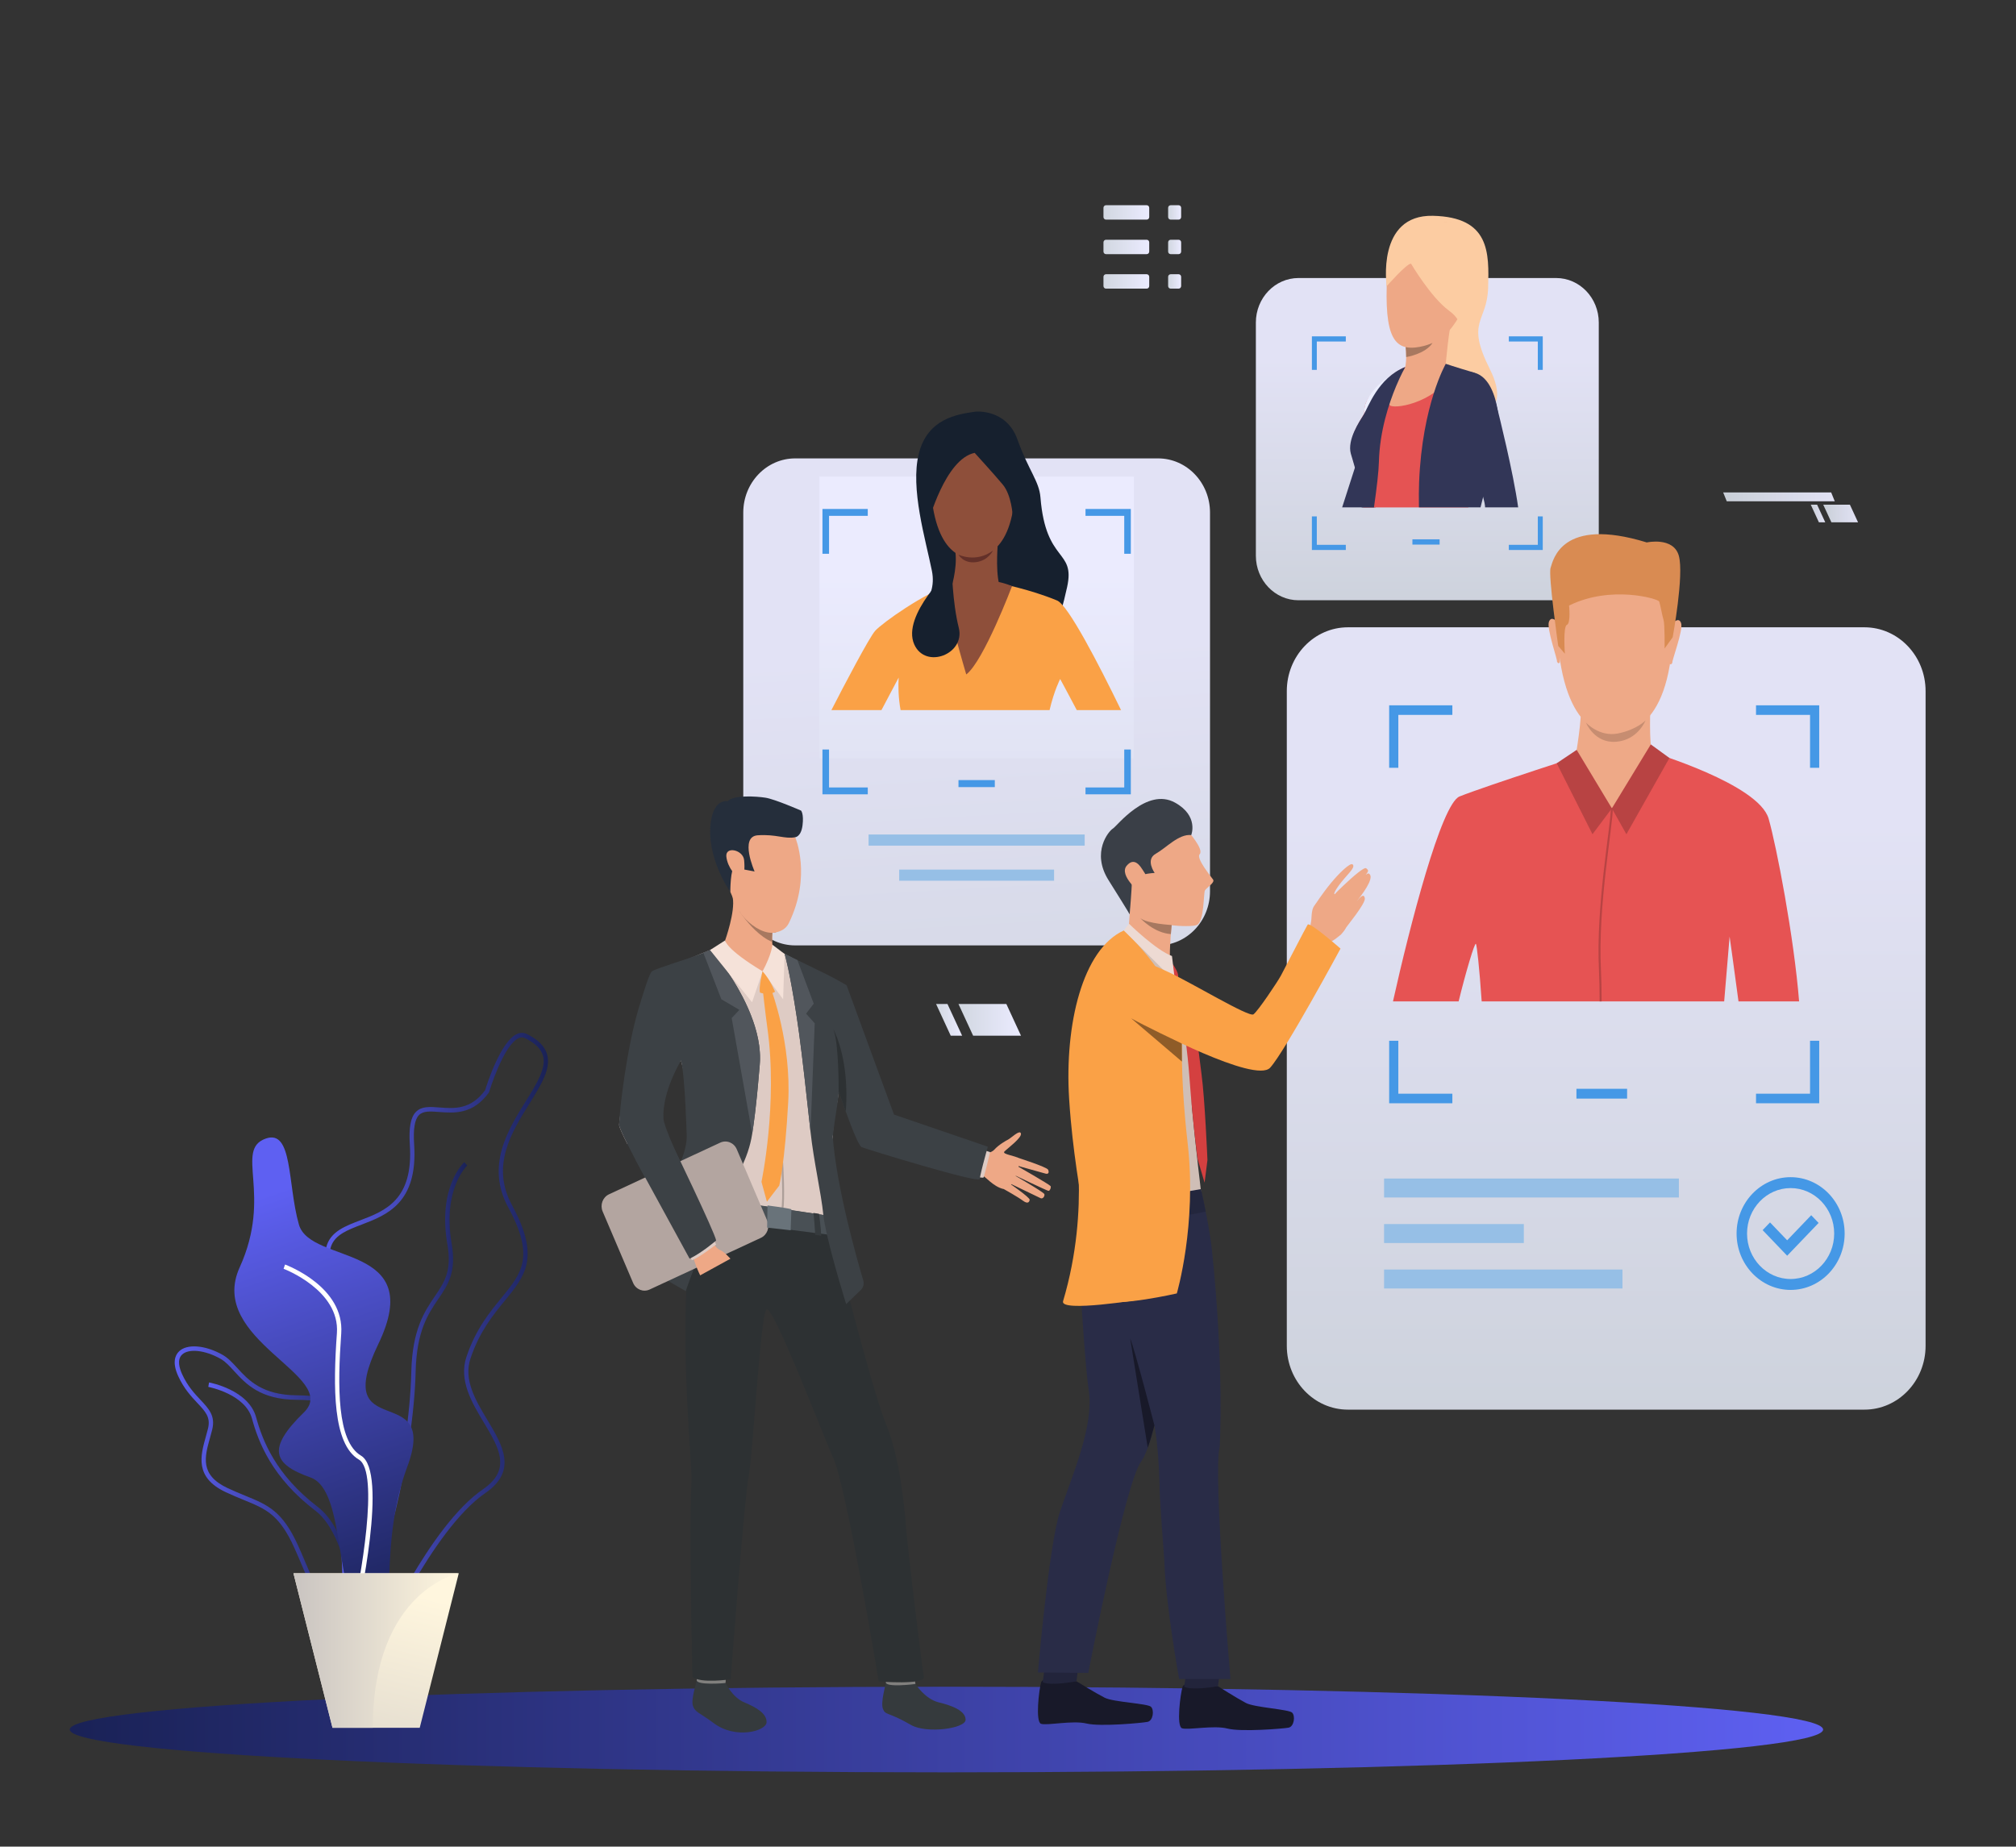
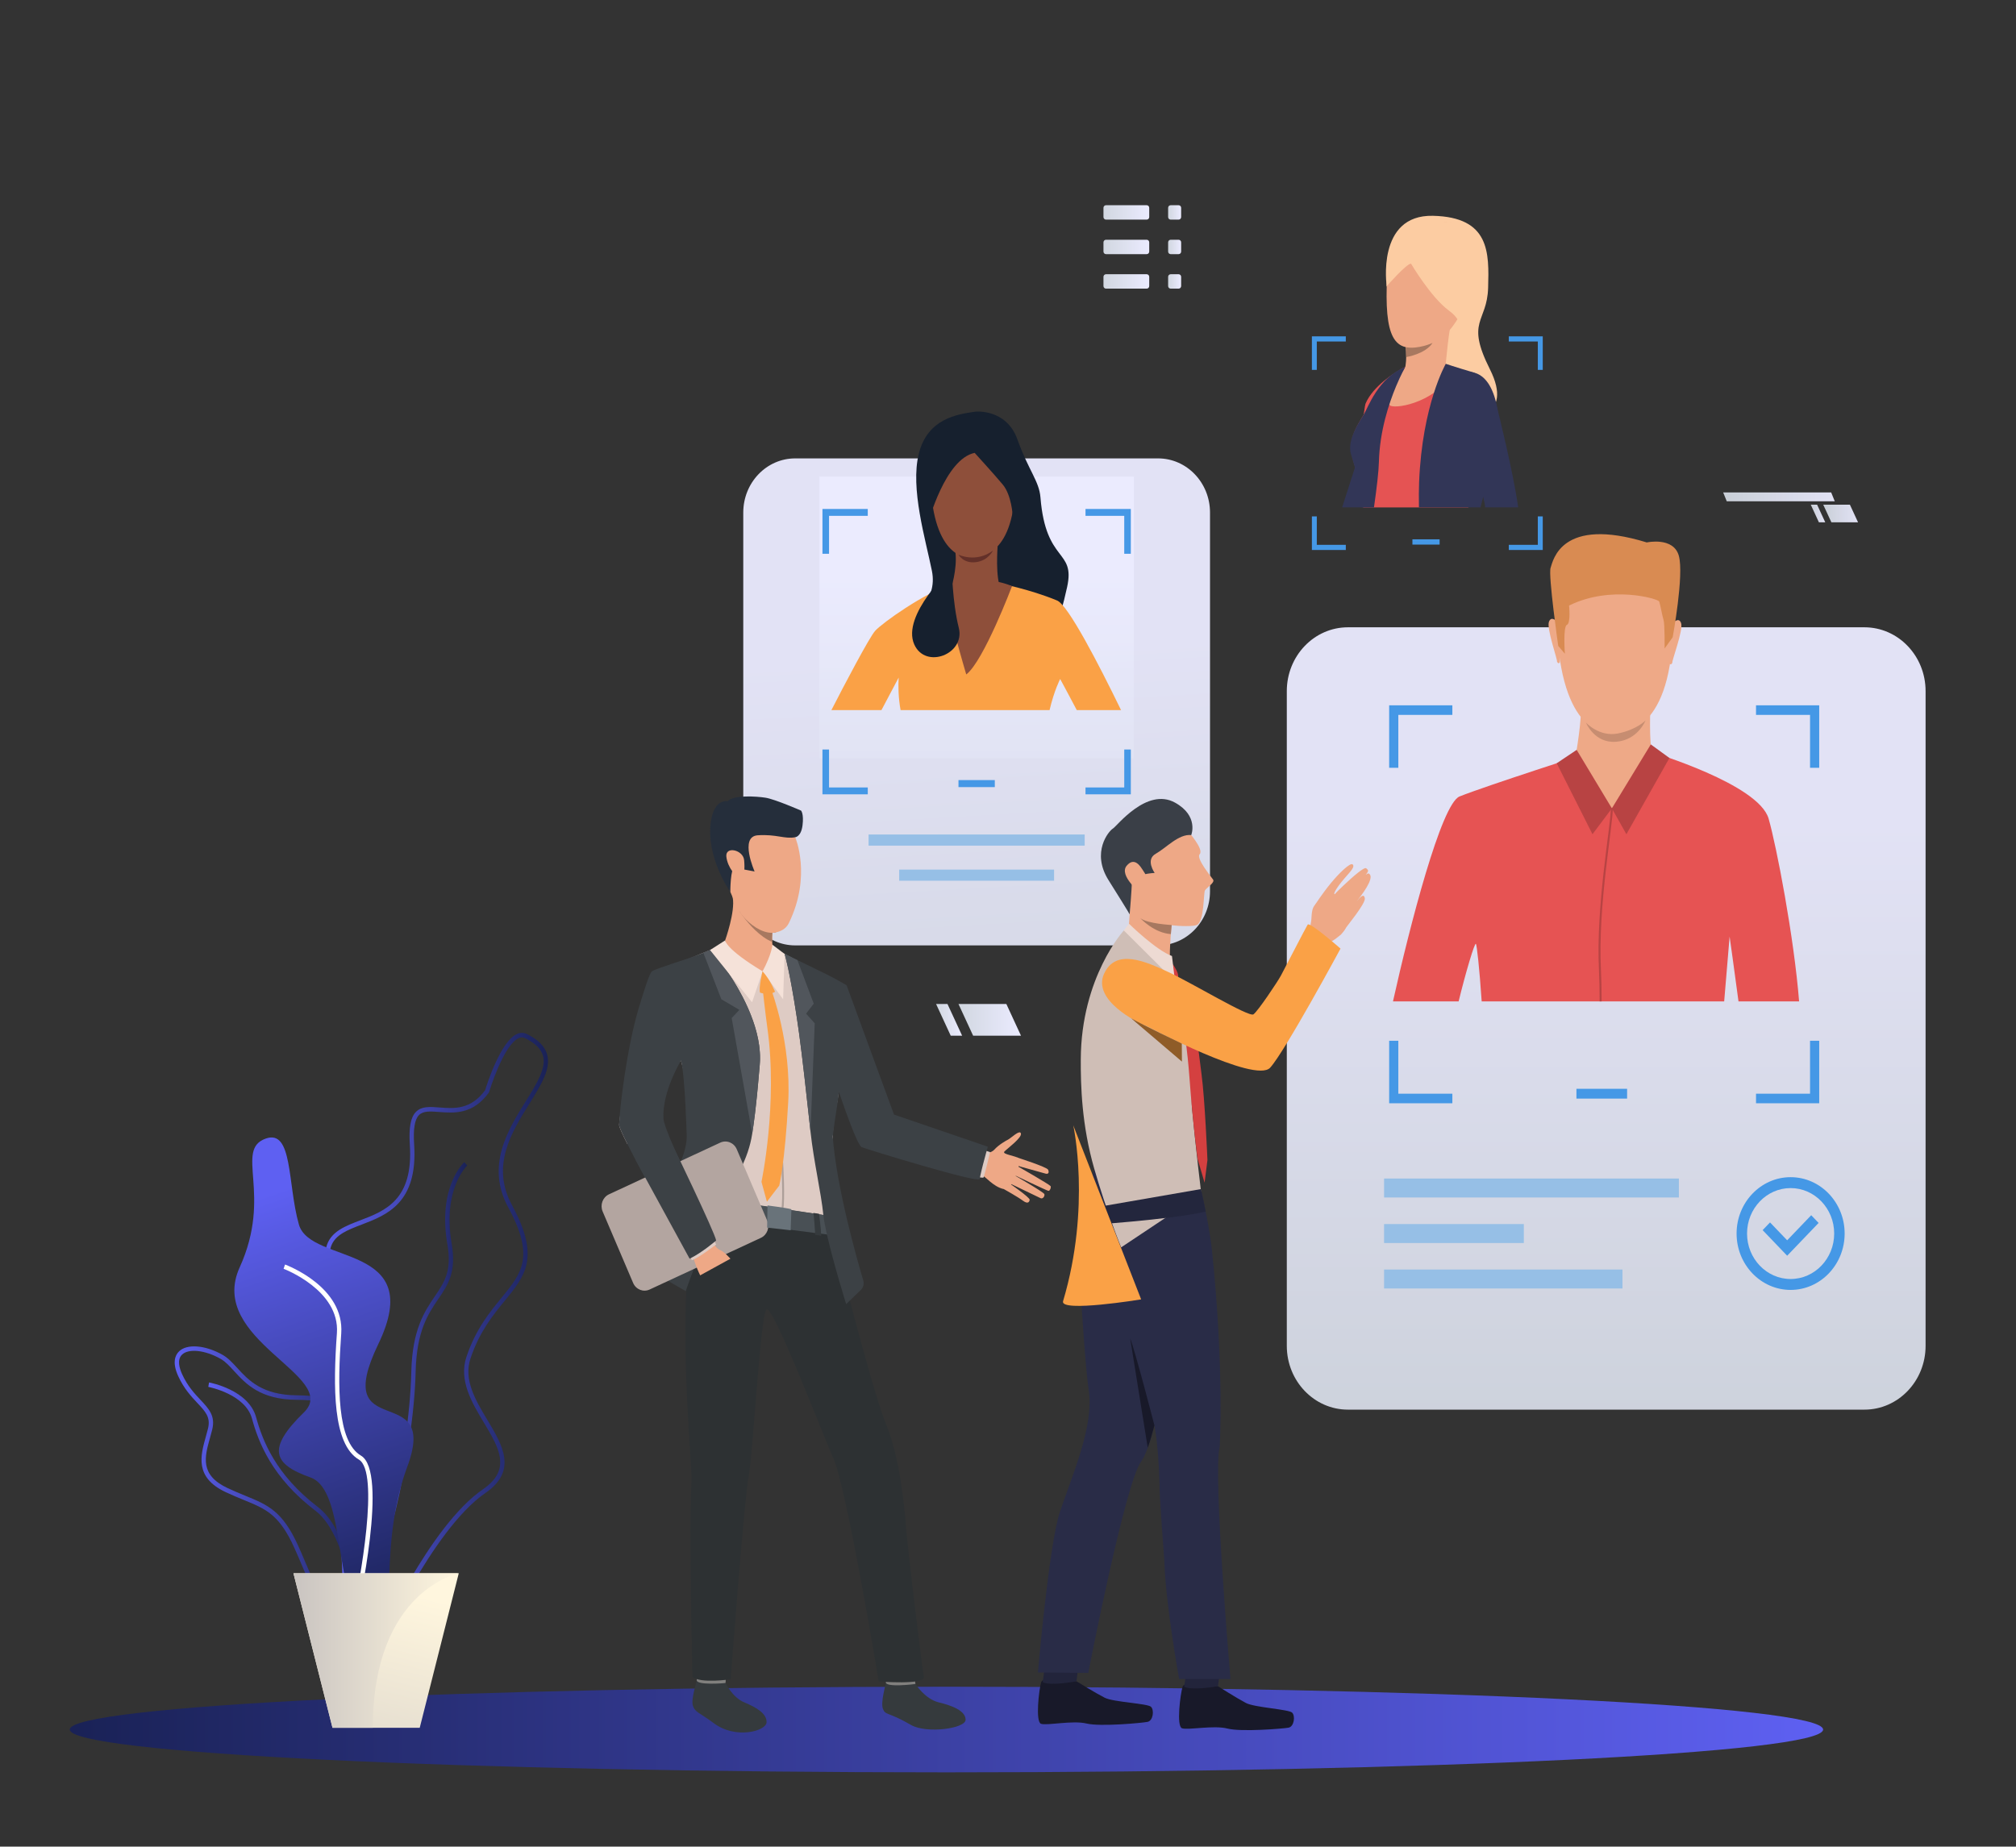
<svg xmlns="http://www.w3.org/2000/svg" width="358" height="328" viewBox="0 0 358 328" fill="none">
  <rect x="0" y="0" width="358" height="328" fill="#333333" stroke="none" />
  <path opacity="0.95" d="M205.654 167.926H141.208C136.116 167.926 131.989 163.618 131.989 158.304V91.044C131.989 85.73 136.116 81.422 141.208 81.422H205.654C210.745 81.422 214.873 85.73 214.873 91.044V158.304C214.873 163.618 210.746 167.926 205.654 167.926Z" fill="url(#paint0_linear_1354_114798)" />
  <path d="M192.618 148.227H154.244V150.205H192.618V148.227Z" fill="#96BFE6" />
  <path d="M187.183 154.461H159.679V156.439H187.183V154.461Z" fill="#96BFE6" />
  <path opacity="0.95" d="M331.084 250.386H239.369C233.371 250.386 228.509 245.311 228.509 239.051V122.757C228.509 116.497 233.371 111.422 239.369 111.422H331.084C337.082 111.422 341.945 116.497 341.945 122.757V239.051C341.945 245.311 337.082 250.386 331.084 250.386Z" fill="url(#paint1_linear_1354_114798)" />
  <path d="M288.939 193.398H279.942V195.137H288.939V193.398Z" fill="#4598E6" />
  <path d="M298.137 209.336H245.784V212.703H298.137V209.336Z" fill="#96BFE6" />
  <path d="M288.119 225.5H245.784V228.867H288.119V225.5Z" fill="#96BFE6" />
  <path d="M270.603 217.422H245.784V220.789H270.603V217.422Z" fill="#96BFE6" />
  <path d="M311.833 125.281V126.982H321.426V136.379H323.055V125.281H311.833ZM246.686 136.379H248.315V126.982H257.909V125.281H246.686V136.379ZM321.426 184.867V194.267H311.833V195.967H323.055V184.866H321.426V184.867ZM248.315 184.867H246.686V195.967H257.909V194.267H248.315V184.867Z" fill="#4598E6" />
  <path d="M317.976 229.12C312.686 229.12 308.382 224.628 308.382 219.107C308.382 213.586 312.686 209.094 317.976 209.094C323.267 209.094 327.571 213.586 327.571 219.107C327.571 224.628 323.267 229.12 317.976 229.12ZM317.976 211.032C313.71 211.032 310.239 214.654 310.239 219.107C310.239 223.56 313.71 227.182 317.976 227.182C322.243 227.182 325.714 223.56 325.714 219.107C325.714 214.654 322.243 211.032 317.976 211.032Z" fill="#4598E6" />
  <path d="M317.364 223.048L313.006 218.499L314.319 217.129L317.364 220.307L321.634 215.852L322.947 217.222L317.364 223.048Z" fill="#4598E6" />
  <path d="M323.746 307.206C323.746 311.406 254.046 314.81 168.066 314.81C82.086 314.81 12.386 311.406 12.386 307.206C12.386 303.006 82.086 299.602 168.066 299.602C254.045 299.601 323.746 303.006 323.746 307.206Z" fill="url(#paint2_linear_1354_114798)" />
  <path opacity="0.95" d="M201.364 84.656H145.498V134.683H201.364V84.656Z" fill="url(#paint3_linear_1354_114798)" />
  <path d="M63.392 285.041C68.043 281.627 73.487 257.836 73.812 243.665C73.978 236.406 76.034 233.382 77.848 230.714C79.581 228.164 81.079 225.961 80.207 220.904C78.54 211.239 82.922 207.066 82.967 207.026L82.46 206.422C82.264 206.6 77.7 210.903 79.45 221.046C80.265 225.772 78.921 227.748 77.221 230.25C75.436 232.875 73.215 236.142 73.043 243.646C72.694 258.854 67.129 281.317 62.95 284.384L63.392 285.041Z" fill="url(#paint4_linear_1354_114798)" />
  <path d="M53.643 278.102C53.203 277.063 52.749 275.989 52.235 274.856C49.578 269.002 47.224 268.038 43.325 266.441C42.372 266.05 41.292 265.608 40.106 265.052C34.52 262.432 35.602 258.571 36.556 255.164C36.69 254.688 36.823 254.213 36.938 253.743C37.429 251.739 36.485 250.734 35.057 249.213C33.995 248.082 32.673 246.674 31.655 244.451C30.54 242.019 31.108 240.715 31.781 240.049C33.198 238.647 36.466 238.905 39.55 240.663C40.509 241.209 41.298 242.071 42.133 242.984C44.1 245.133 46.547 247.808 52.737 247.839C56.267 247.856 58.2 248.364 59.202 249.539C60.338 250.871 60.124 252.866 59.828 255.628C59.725 256.583 59.609 257.665 59.538 258.835C59.117 265.813 63.064 270.846 63.103 270.895C65.461 273.826 68.366 279.906 67.112 283.648C66.586 285.217 65.411 286.204 63.618 286.582C62.904 286.733 62.252 286.805 61.652 286.805C57.322 286.805 55.737 283.057 53.643 278.102ZM39.182 241.368C36.427 239.798 33.473 239.481 32.31 240.632C31.426 241.506 31.843 243.003 32.348 244.105C33.312 246.208 34.531 247.506 35.606 248.651C37.101 250.243 38.282 251.5 37.683 253.942C37.565 254.421 37.43 254.905 37.294 255.39C36.344 258.782 35.446 261.987 40.421 264.32C41.59 264.868 42.66 265.307 43.605 265.694C47.542 267.306 50.142 268.371 52.93 274.512C53.449 275.655 53.905 276.734 54.346 277.778C56.752 283.47 58.205 286.905 63.465 285.795C64.974 285.477 65.956 284.666 66.386 283.383C67.49 280.085 64.847 274.312 62.513 271.411C62.342 271.197 58.329 266.092 58.77 258.785C58.842 257.596 58.959 256.503 59.063 255.539C59.337 252.984 59.535 251.138 58.627 250.073C57.797 249.099 55.979 248.658 52.734 248.642C46.216 248.61 43.644 245.798 41.576 243.539C40.749 242.635 40.035 241.854 39.182 241.368Z" fill="url(#paint5_linear_1354_114798)" />
  <path d="M63.535 291.434L64.303 291.392C64.266 290.639 63.297 272.884 56.466 267.688C48.972 261.987 46.609 255.86 45.484 251.748C44.158 246.902 37.41 245.607 37.123 245.555L36.989 246.345C37.055 246.357 43.551 247.607 44.745 251.969C45.901 256.195 48.327 262.489 56.013 268.336C62.55 273.31 63.526 291.254 63.535 291.434Z" fill="url(#paint6_linear_1354_114798)" />
  <path d="M62.235 295.43C60.628 294.595 60.686 291.236 60.774 286.152C60.886 279.728 61.038 270.93 57.816 262.837C54.393 254.24 57.446 251.727 60.398 249.297C63.705 246.576 66.828 244.005 60.834 232.403C58.081 227.074 57.207 223.469 58.083 221.059C58.95 218.678 61.38 217.749 63.953 216.766C68.394 215.07 73.428 213.147 72.778 203.337C72.578 200.329 72.917 198.48 73.844 197.516C74.851 196.47 76.334 196.583 78.052 196.714C80.648 196.913 83.587 197.137 86.148 193.65C86.415 192.778 88.863 185 91.792 183.668C92.407 183.388 93.01 183.392 93.584 183.678C95.606 184.688 96.78 185.885 97.171 187.338C97.853 189.866 96.079 192.717 94.025 196.018C90.797 201.206 87.137 207.086 90.933 214.084C95.95 223.336 93.3 226.574 89.632 231.055C87.53 233.622 85.149 236.532 83.556 241.279C82.276 245.096 84.46 248.735 86.573 252.255C89.223 256.67 91.963 261.236 86.194 265.197C76.654 271.747 67.234 293.128 67.14 293.343L67.101 293.432L67.027 293.493C65.269 294.93 63.99 295.616 63.027 295.616C62.736 295.616 62.473 295.554 62.235 295.43ZM85.771 264.527C90.912 260.997 88.599 257.143 85.921 252.681C83.815 249.172 81.427 245.195 82.83 241.013C84.47 236.125 86.902 233.155 89.047 230.534C92.641 226.143 95.016 223.242 90.263 214.48C86.238 207.058 90.198 200.694 93.38 195.581C95.332 192.444 97.019 189.734 96.431 187.556C96.103 186.338 95.063 185.307 93.253 184.403C92.884 184.219 92.507 184.219 92.1 184.404C89.382 185.64 86.887 193.874 86.862 193.957L86.842 194.024L86.802 194.08C83.979 197.973 80.662 197.719 77.996 197.515C76.403 197.394 75.145 197.297 74.387 198.086C73.64 198.862 73.365 200.561 73.545 203.282C74.235 213.694 68.68 215.816 64.217 217.52C61.71 218.478 59.544 219.306 58.803 221.344C58.011 223.521 58.872 226.913 61.511 232.022C67.812 244.218 64.285 247.121 60.875 249.928C58.022 252.276 55.327 254.494 58.526 262.529C61.81 270.776 61.656 279.671 61.544 286.166C61.467 290.6 61.406 294.102 62.578 294.711C63.264 295.068 64.576 294.466 66.479 292.921C67.242 291.191 76.265 271.054 85.771 264.527Z" fill="url(#paint7_linear_1354_114798)" />
  <path d="M47.178 202.242C52.033 200.505 51.025 210.271 53.076 217.497C55.127 224.723 75.897 220.649 67.179 238.743C58.461 256.837 78.205 244.794 72.307 260.584C66.41 276.373 71.794 293.261 65.384 288.965C58.974 284.67 61.783 264.786 55.116 262.424C48.449 260.061 47.361 257.306 53.962 250.883C60.563 244.46 36.665 238.083 42.562 225.114C48.46 212.144 41.569 204.25 47.178 202.242Z" fill="url(#paint8_linear_1354_114798)" />
  <path d="M63.149 287.925C63.76 285.222 68.974 261.435 64.109 258.559C59.821 256.025 59.927 246.168 60.596 236.86C61.188 228.62 51.048 224.769 50.617 224.609L50.359 225.366C50.459 225.403 60.377 229.173 59.828 236.8C59.142 246.359 59.068 256.503 63.73 259.258C67.424 261.441 64.023 280.559 62.401 287.741L63.149 287.925Z" fill="white" />
  <path d="M81.467 279.453L74.535 306.899H59.045L52.113 279.453H81.467Z" fill="url(#paint9_linear_1354_114798)" />
  <path d="M81.466 279.453C81.466 279.453 66.207 282.443 66.207 306.899H59.045L52.113 279.453H81.466Z" fill="url(#paint10_linear_1354_114798)" />
-   <path opacity="0.95" d="M276.331 106.622H230.594C226.408 106.622 223.015 103.08 223.015 98.712V57.293C223.015 52.924 226.408 49.383 230.594 49.383H276.331C280.517 49.383 283.91 52.924 283.91 57.293V98.712C283.91 103.08 280.517 106.622 276.331 106.622Z" fill="url(#paint11_linear_1354_114798)" />
  <path d="M255.646 95.797H250.816V96.731H255.646V95.797Z" fill="#4598E6" />
  <path d="M267.936 59.742V60.655H273.086V65.7H273.961V59.742H267.936ZM232.964 65.7H233.838V60.655H238.988V59.742H232.964L232.964 65.7ZM273.086 91.729V96.775H267.936V97.688H273.961V91.729H273.086ZM233.838 91.729H232.964V97.688H238.989V96.775H233.839L233.838 91.729Z" fill="#4598E6" />
  <path d="M176.657 138.562H170.206V139.81H176.657V138.562Z" fill="#4598E6" />
  <path d="M192.764 90.406V91.626H199.642V98.364H200.811V90.406H192.764ZM146.051 98.364H147.22V91.626H154.098V90.406H146.051V98.364ZM199.643 133.131V139.871H192.764V141.091H200.811V133.131H199.643ZM147.219 133.131H146.051V141.091H154.098V139.871H147.219V133.131Z" fill="#4598E6" />
  <path d="M319.483 177.871H308.722C308.014 172.493 307.143 166.354 307.143 166.354C307.143 166.354 306.708 171.42 306.179 177.871H263.117C262.724 172.07 262.251 167.73 262.08 167.641C261.833 167.512 260.297 172.658 259.022 177.871H247.365C250.363 164.391 255.955 142.765 259.188 141.47C263.79 139.622 282.558 133.586 282.558 133.586H293.268C293.268 133.586 312.3 139.253 314.07 145.414C315.478 150.324 318.583 166.515 319.483 177.871Z" fill="#E65353" />
  <path d="M288.405 97.325C288.405 97.325 298.406 98.969 296.883 115.3C295.361 131.63 286.534 130.291 285.944 130.275C285.354 130.258 277.083 130.573 276.439 110.634C276.439 110.634 276.157 95.891 288.405 97.325Z" fill="#EEA987" />
  <path d="M293.074 125.466C293.074 125.466 292.8 132.183 293.422 133.637C294.045 135.091 285.17 139.762 279.756 134.557C279.756 134.557 281.064 127.257 280.7 124.67C280.337 122.082 293.074 125.466 293.074 125.466Z" fill="#EEA987" />
  <path d="M297.038 110.687C297.038 110.687 298.133 109.466 298.535 110.702C298.936 111.938 296.836 117.46 296.973 117.708C296.973 117.708 296.773 118.187 296.51 117.923C296.247 117.659 297.038 110.687 297.038 110.687Z" fill="#EEA987" />
  <path d="M276.551 110.479C276.551 110.479 275.479 109.236 275.055 110.464C274.63 111.691 276.628 117.255 276.486 117.5C276.486 117.5 276.677 117.983 276.945 117.725C277.213 117.466 276.551 110.479 276.551 110.479Z" fill="#EEA987" />
  <path d="M297.033 113.191L295.602 115.188C295.602 115.188 295.642 110.809 295.412 110.122C295.183 109.435 294.831 107.337 294.639 106.843C294.447 106.348 286.051 103.893 278.635 107.56C278.635 107.56 278.961 110.709 278.25 110.989C277.54 111.269 277.888 116.118 277.888 116.118L276.711 114.732C276.711 114.732 274.909 102.168 275.354 100.859C275.799 99.549 277.217 91.676 292.432 96.35C292.432 96.35 297.175 95.301 298.127 98.719C299.079 102.137 297.033 113.191 297.033 113.191Z" fill="#D98B52" />
  <path d="M293.422 133.636C293.422 133.636 295.678 134.139 286.236 143.583C286.236 143.583 279.54 135.851 279.756 134.556C279.973 133.261 293.422 133.636 293.422 133.636Z" fill="#EEA987" />
  <path d="M286.236 143.583L288.813 148.181L296.457 134.636L293.147 132.227L286.236 143.583Z" fill="#B84343" />
  <path d="M286.236 143.58L279.983 133.195L276.438 135.573L282.794 148.179L286.236 143.58Z" fill="#B84343" />
  <path d="M284.298 172.353C284.375 173.885 284.409 175.763 284.413 177.873H284.059C284.055 175.772 284.021 173.898 283.944 172.371C283.364 160.85 286.038 146.832 286.056 143.547L286.401 143.618C286.384 146.903 283.718 160.882 284.298 172.353Z" fill="#B84343" />
  <path d="M281.631 128.349C281.631 128.349 284.007 130.971 287.363 130.272C290.72 129.573 292.21 127.969 292.21 127.969C292.21 127.969 290.885 131.437 287.005 131.754C283.125 132.071 281.631 128.349 281.631 128.349Z" fill="#C78D71" />
  <path d="M165.755 90.871C165.748 90.871 165.74 90.87 165.732 90.868C165.506 90.811 165.149 89.682 165.08 89.456C165.064 89.394 165.028 89.281 164.98 89.124C164.699 88.22 164.044 86.103 164.299 85.293C164.38 85.037 164.506 84.888 164.673 84.852C165.032 84.775 165.442 85.251 165.46 85.271L165.468 85.281L165.47 85.295C165.563 86.185 166.018 90.637 165.822 90.841C165.803 90.861 165.78 90.871 165.755 90.871ZM164.756 84.93C164.733 84.93 164.711 84.932 164.69 84.937C164.553 84.966 164.448 85.095 164.378 85.32C164.13 86.104 164.804 88.279 165.058 89.097C165.107 89.255 165.143 89.37 165.159 89.432C165.325 89.972 165.619 90.751 165.752 90.785C165.755 90.786 165.758 90.786 165.764 90.78C165.889 90.604 165.601 87.343 165.389 85.319C165.334 85.257 165.028 84.93 164.756 84.93Z" fill="#EEA886" />
  <path d="M173.19 73.121C173.19 73.121 178.695 72.519 180.678 78.067C182.661 83.615 184.529 85.432 184.763 88.347C185.709 100.136 190.984 97.469 189.5 104.265C188.017 111.061 186.989 112.089 186.989 112.089L174.378 109.508L161.602 109.551C161.602 109.551 166.601 106.946 165.488 101.397C164.375 95.849 161.602 86.755 163.168 80.561C164.734 74.368 169.9 73.594 173.19 73.121Z" fill="#16202E" />
  <path d="M179.913 90.871C179.888 90.871 179.865 90.861 179.846 90.841C179.65 90.637 180.105 86.185 180.198 85.295L180.199 85.281L180.208 85.271C180.225 85.251 180.636 84.774 180.995 84.852C181.162 84.889 181.288 85.037 181.369 85.293C181.624 86.104 180.969 88.22 180.688 89.124C180.64 89.281 180.605 89.394 180.589 89.455C180.519 89.682 180.161 90.811 179.936 90.868C179.928 90.871 179.92 90.871 179.913 90.871ZM180.278 85.319C180.067 87.343 179.779 90.604 179.905 90.781C179.91 90.787 179.913 90.786 179.916 90.785C180.049 90.751 180.343 89.973 180.509 89.43C180.525 89.37 180.561 89.256 180.61 89.097C180.864 88.279 181.538 86.104 181.29 85.32C181.22 85.096 181.115 84.967 180.978 84.937C180.692 84.875 180.338 85.252 180.278 85.319Z" fill="#EEA886" />
  <path d="M199.074 126.132H191.215C189.585 123.033 188.262 120.608 188.262 120.608C188.262 120.608 187.203 122.625 186.381 126.132H159.926C159.522 123.944 159.497 121.847 159.582 120.355C159.582 120.355 158.168 123.021 156.527 126.132H147.64C149.998 121.523 154.417 113.13 155.422 112.036C156.683 110.657 163.993 105.384 169.212 103.663C174.433 101.943 177.4 103.604 177.4 103.604C177.4 103.604 182.761 104.612 187.718 106.663C189.667 107.469 195.05 117.845 199.074 126.132Z" fill="#FAA146" />
  <path d="M173.916 76.367C173.916 76.367 181.206 77.465 180.139 88.698C179.072 99.931 172.637 99.039 172.207 99.029C171.778 99.02 165.752 99.263 165.231 85.557C165.231 85.557 164.988 75.421 173.916 76.367Z" fill="#8E4F3A" />
  <path d="M177.155 97.033C177.155 97.033 176.703 102.876 177.782 104.627C178.86 106.377 176.859 108.753 172.738 107.94C168.616 107.128 168.856 104.689 168.856 104.689C168.856 104.689 170.01 101.084 169.672 98.197C169.335 95.311 177.155 97.033 177.155 97.033Z" fill="#8E4F3A" />
  <path d="M173.082 80.441C173.082 80.441 176.488 84.178 178.071 86.071C179.653 87.963 179.835 91.619 179.835 91.619C179.835 91.619 182.5 88.221 181.386 84.264C180.271 80.307 177.634 72.608 170.957 74.974C164.281 77.339 164.034 87.748 164.817 92.91C164.817 92.91 167.814 81.516 173.082 80.441Z" fill="#16202E" />
  <path d="M179.715 104.111C179.715 104.111 174.659 117.476 171.585 119.799C171.585 119.799 167.549 106.168 167.831 104.172C167.831 104.172 173.92 101.682 179.715 104.111Z" fill="#8E4F3A" />
  <path d="M169.03 100.883C169.03 100.883 160.016 109.253 162.356 114.474C164.352 118.931 171.431 116.198 170.263 111.528C169.095 106.859 169.03 100.883 169.03 100.883Z" fill="#16202E" />
  <path d="M170.208 98.52C170.208 98.52 173.315 100.052 176.338 97.789C176.338 97.789 175.499 99.599 173.273 99.857C171.048 100.114 170.208 98.52 170.208 98.52Z" fill="#633029" />
  <path d="M250.208 67.602C250.208 67.602 247.219 79.343 246.595 81.989C246.41 82.785 245.81 84.163 245.049 85.734C245.044 85.745 245.039 85.757 245.031 85.771C244.867 86.116 244.789 86.43 244.751 86.725C244.63 87.704 244.99 88.475 244.367 89.637L244.254 90.125H238.337C239.028 87.984 239.904 85.26 240.606 83.066C241.195 81.214 241.66 79.741 241.783 79.315C242.149 78.041 243.49 73.917 244.63 71.179C245.028 70.225 246.56 69.282 247.918 68.6C249.133 67.997 250.208 67.602 250.208 67.602Z" fill="#323657" />
  <path d="M246.25 50.831C246.25 50.831 244.363 38.096 254.469 38.331C264.575 38.566 264.44 44.863 264.26 51.113C264.079 57.362 260.207 56.893 264.575 65.586C268.942 74.279 260.793 74.279 260.793 74.279L254.469 65.21L246.25 50.831Z" fill="#FCCCA2" />
  <path d="M253.363 39.555C253.363 39.555 246.52 40.682 246.25 50.833C245.979 60.983 248.096 63.144 254.084 61.029C260.072 58.915 261.963 48.295 262.098 46.65C262.233 45.006 262.593 38.333 253.363 39.555Z" fill="#EEA886" />
  <path d="M265.383 74.858C265.407 78.351 261.56 86.706 260.966 89.287C260.896 89.588 260.821 89.865 260.746 90.126H242.068C241.972 88.922 241.88 87.893 241.835 87.312C241.687 85.404 239.835 81.294 239.896 79.381C239.961 77.431 240.877 75.748 242.16 73.666C242.558 73.02 242.977 72.364 243.394 71.724C244.754 69.643 246.111 67.752 246.778 67.101C247.275 66.618 247.738 66.248 248.141 65.967C248.144 65.965 248.144 65.965 248.144 65.965C248.982 65.381 249.547 65.193 249.547 65.193L255.429 64.211C255.429 64.211 259.095 65.597 261.205 66.11C261.205 66.11 265.321 66.739 265.383 74.858Z" fill="#E55353" />
  <path d="M248.145 65.961L244.735 71.569L241.588 76.745C241.596 76.717 241.805 75.933 242.161 73.664C242.229 73.233 242.301 72.748 242.379 72.206C242.402 72.045 242.435 71.886 242.478 71.728C242.478 71.728 242.478 71.728 242.478 71.728C243.824 68.487 247.989 66.044 248.141 65.963C248.143 65.961 248.145 65.961 248.145 65.961Z" fill="#E55353" />
  <path d="M257.934 56.454C257.341 57.623 256.714 64.881 256.714 64.881C256.714 64.881 248.344 68.183 249.2 66.315C249.589 65.468 249.703 64.368 249.711 63.419C249.719 62.672 249.66 62.019 249.618 61.656C249.596 61.465 249.579 61.356 249.579 61.356C249.579 61.356 258.527 55.285 257.934 56.454Z" fill="#EEA886" />
  <path d="M250.572 46.837C250.572 46.837 254.084 52.805 257.281 55.155C260.477 57.504 258.856 59.384 258.856 59.384C258.856 59.384 267.197 41.057 259.267 39.789C251.337 38.52 246.475 38.426 246.25 50.832C246.25 50.832 249.852 46.743 250.572 46.837Z" fill="#FCCCA2" />
  <path d="M254.391 60.914C253.106 62.892 249.712 63.425 249.712 63.425C249.712 63.425 249.712 63.425 249.711 63.425C249.719 62.677 249.66 62.024 249.618 61.662C251.799 62.1 254.391 60.914 254.391 60.914Z" fill="#A77860" />
-   <path d="M242.492 71.696H242.491C242.491 71.696 242.31 72.089 242.161 73.669L243.394 71.728C243.394 71.728 245.596 68.433 246.35 67.576C247.104 66.719 248.141 65.969 248.141 65.969C248.141 65.969 243.808 68.141 242.492 71.696Z" fill="#EBEEFF" />
  <path d="M259.148 76.604C259.148 76.604 264.521 74.405 266.11 74.277C266.11 74.277 265.03 65.273 259.752 66.227C254.475 67.181 259.148 76.604 259.148 76.604Z" fill="#E55353" />
  <path d="M249.546 65.196C249.546 65.196 245.602 71.526 246.937 72.079C248.272 72.632 255.5 71.341 258.572 65.328C258.572 65.328 253.978 62.87 249.546 65.196Z" fill="#EEA886" />
  <path d="M266.111 74.279C265.837 79.242 264.488 83.949 263.375 88.27C263.213 88.896 263.057 89.516 262.912 90.125H251.974C251.947 88.413 251.953 86.904 252.004 85.644C252.555 71.869 256.738 64.625 256.738 64.625C256.738 64.625 258.074 65.093 261.918 66.23C264.552 67.007 265.547 70.505 265.91 72.626C265.91 72.626 265.912 72.635 265.915 72.652C266.076 73.608 266.111 74.279 266.111 74.279Z" fill="#323657" />
  <path d="M249.544 65.195C249.501 65.274 248.781 66.536 247.918 68.601C246.622 71.701 245.004 76.611 244.867 82.02C244.824 83.757 244.493 86.571 243.99 90.126H241.808C241.587 87.152 241.066 84.775 240.606 83.067C240.308 81.959 240.033 81.131 239.886 80.606C239.189 78.135 241.415 74.844 242.16 73.665C242.907 72.49 244.692 67.081 249.544 65.195Z" fill="#323657" />
  <path d="M269.595 90.124H263.721C263.721 89.726 263.59 89.075 263.374 88.27C262.307 84.311 259.149 76.604 259.149 76.604C259.149 76.604 254.423 68.544 258.901 66.49C263.38 64.437 265.307 70.177 265.909 72.626C265.909 72.626 265.912 72.635 265.915 72.651C266.063 73.238 268.729 83.848 269.595 90.124Z" fill="#323657" />
  <path d="M173.801 205.047C173.801 205.047 175.854 205.017 176.585 204.191C177.315 203.366 178.606 202.626 179.02 202.416C179.574 202.135 181.105 200.581 181.297 201.339C181.489 202.098 178.859 204.023 178.358 204.543C177.857 205.062 180.543 205.289 180.938 205.793C181.331 206.297 179.961 211.602 178.171 211.191C176.381 210.78 174.915 208.897 174.576 208.901C174.238 208.905 173.255 208.665 173.255 208.665L173.801 205.047Z" fill="#EEA886" />
  <path d="M180.557 205.578C180.557 205.578 185.9 207.281 186.12 207.764C186.34 208.246 186.191 208.6 185.682 208.466C185.173 208.333 180.452 207.006 180.452 207.006C180.452 207.006 186.291 210.338 186.554 210.671C186.707 210.866 186.451 211.563 186.168 211.522C185.886 211.482 179.875 208.604 179.875 208.604C179.875 208.604 185.32 211.728 185.456 212.099C185.574 212.424 185.21 213.022 184.787 212.826C184.364 212.63 179.117 210.098 179.117 210.098C179.117 210.098 182.911 212.691 182.852 213.118C182.816 213.379 182.617 213.989 181.662 213.279C180.706 212.57 178.257 211.208 178.257 211.208L180.557 205.578Z" fill="#EEA886" />
  <path d="M162.562 299.121C162.562 299.121 164.276 301.797 166.68 302.375C169.085 302.953 171.453 303.873 171.471 305.457C171.489 307.04 164.52 307.984 161.768 306.388C157.662 304.006 157.245 304.724 156.789 303.533C156.334 302.342 157.336 299.157 157.306 298.778C157.27 298.31 162.562 299.121 162.562 299.121Z" fill="#353A3D" />
  <path d="M162.296 297.793C162.296 297.793 162.609 299.086 162.562 299.114C162.516 299.141 157.144 299.809 157.307 298.771C157.438 297.93 157.626 297.016 157.626 297.016L162.296 297.793Z" fill="#81807E" />
  <path d="M128.832 298.937C128.832 298.937 130.055 301.497 132.144 302.369C134.377 303.301 136.167 304.373 136.127 305.916C136.086 307.459 130.668 309.022 126.727 306.061C124.237 304.19 123.447 304.181 123.048 303.003C122.648 301.825 123.742 298.763 123.727 298.393C123.708 297.936 128.832 298.937 128.832 298.937Z" fill="#353A3D" />
  <path d="M128.893 297.612C128.893 297.612 128.879 298.917 128.832 298.942C128.786 298.966 123.594 299.413 123.726 298.398C123.831 297.591 124.23 296.617 124.23 296.617L128.893 297.612Z" fill="#81807E" />
  <path d="M147.928 219.402C147.928 219.402 154.747 246.666 157.343 252.968C159.748 258.808 160.542 266.975 160.873 271.077C161.29 276.236 163.769 296.326 164.061 297.835C164.352 299.343 156.04 298.669 156.04 298.669C156.04 298.669 150.308 263.932 147.928 258.863C146.34 255.48 137.126 231.22 136.071 232.617C135.017 234.014 133.71 258.321 132.929 262.357C132.148 266.392 129.751 298.274 129.751 298.274C129.751 298.274 124.391 299.099 122.96 297.835C122.96 297.835 122.308 270.611 122.805 263.046C122.995 260.163 119.569 228.479 123.962 215.723C126.284 208.982 147.928 219.402 147.928 219.402Z" fill="#2D3133" />
  <path d="M109.948 199.856C109.948 200.168 110.512 201.415 111.413 203.209C112.73 200.46 113.764 198.203 114.103 197.373C115.212 194.637 120.931 188.367 120.931 188.367C120.931 188.367 120.931 188.371 120.934 188.38C120.934 188.383 120.934 188.385 120.935 188.388C120.936 188.39 120.937 188.392 120.937 188.395C120.94 188.404 120.942 188.412 120.944 188.421C120.948 188.436 120.952 188.453 120.958 188.474C120.961 188.484 120.964 188.496 120.966 188.507C120.969 188.516 120.971 188.524 120.973 188.532C121.285 189.743 123.196 197.31 123.267 201.038C123.344 205.095 124.359 212.603 124.359 212.603L124.363 212.604L125.557 212.778L128.199 213.167L128.516 213.213L129.284 213.326L136.291 214.355L138.775 214.719L139.111 214.769L140.532 214.978L144.454 215.553L145.454 215.7L145.463 215.702L146.212 215.812L147.248 215.963C147.248 215.963 147.248 215.963 147.249 215.962C147.277 215.922 148.257 214.523 148.105 211.416C148.009 209.411 147.778 205.642 147.874 202.145C147.874 202.127 147.876 202.109 147.876 202.091C147.876 202.047 147.878 202.003 147.879 201.959C147.881 201.943 147.881 201.929 147.882 201.914V201.906C147.942 199.985 148.105 198.164 148.448 196.781C148.679 195.845 148.834 194.918 148.935 194.049C148.94 194.006 148.945 193.965 148.95 193.923C148.968 193.761 148.984 193.602 148.999 193.445C149.222 191.02 149.046 189.174 149.035 189.065L149.04 189.074C149.11 189.235 149.622 191.192 150.292 193.606C151.425 197.688 153.011 203.082 153.687 203.341C154.67 203.719 170.588 208.639 174.025 209.143C174.423 209.201 174.654 209.2 174.675 209.127C174.691 209.075 174.707 209.021 174.723 208.965C175.141 207.528 175.715 205.085 175.807 204.691C175.816 204.655 175.82 204.636 175.82 204.636L175.204 204.443L157.884 199.026L149.966 175.196C149.801 175.058 147.856 174.076 146.436 173.371C144.988 172.651 143.242 171.595 141.661 170.69C140.854 170.23 140.091 169.809 139.432 169.494L139.331 169.446L139.33 169.445C138.24 168.924 137.515 168.58 137.515 168.58C137.515 168.58 137.514 168.58 137.512 168.58C137.486 168.577 137.315 168.56 137.038 168.533C135.517 168.382 130.791 167.92 129.208 167.823C129.078 167.814 128.968 167.809 128.884 167.807C128.811 167.804 128.758 167.804 128.724 167.806C128.524 167.818 127.55 168.173 126.269 168.682H126.269C126.22 168.701 126.172 168.72 126.122 168.74C126.062 168.764 126.002 168.787 125.941 168.812C125.83 168.856 125.717 168.901 125.603 168.948C125.374 169.041 125.138 169.137 124.899 169.236C124.817 169.27 124.734 169.304 124.649 169.339C122.087 170.4 119.152 171.711 118.454 172.235C117.994 172.579 116.558 175.403 114.894 178.894C112.751 186.06 110.034 197.029 109.95 199.734C109.949 199.777 109.948 199.818 109.948 199.856Z" fill="#DECBC4" />
  <path d="M147.249 215.961C147.249 215.961 147.776 216.619 147.928 219.406C147.928 219.406 126.254 216.767 123.962 215.727C123.962 215.727 123.873 212.656 124.359 212.602C124.893 212.544 147.249 215.961 147.249 215.961Z" fill="#495055" />
  <path d="M128.765 167.039C128.832 170.59 135.419 172.532 135.419 172.532C135.419 172.532 138.174 168.927 137.516 168.582C137.257 168.446 137.152 167.908 137.12 167.305C137.09 166.731 137.125 166.097 137.157 165.695C137.177 165.444 137.195 165.282 137.195 165.282C137.195 165.282 136.255 164.246 135.057 163.011C132.965 160.852 130.089 158.087 130.085 159.187C130.085 159.245 130.092 159.315 130.109 159.396C130.615 161.872 128.765 167.039 128.765 167.039Z" fill="#EEA886" />
  <path d="M129.311 213.145C129.311 213.145 128.838 216.259 128.797 217.071L127.795 216.862C127.795 216.862 128.071 213.568 128.233 213.016L129.311 213.145Z" fill="#353A3D" />
  <path d="M145.44 215.594C145.44 215.594 145.82 218.424 145.829 219.493L144.769 219.349C144.769 219.349 144.551 215.814 144.43 215.445L145.44 215.594Z" fill="#353A3D" />
  <path d="M131.302 161.836C131.302 161.836 131.302 161.836 131.302 161.837C131.315 161.857 131.594 162.293 132.071 162.919C133.083 164.247 134.983 166.427 137.12 167.303C137.091 166.729 137.126 166.095 137.158 165.693C137.376 165.687 137.595 165.661 137.812 165.611C137.226 164.543 136.38 163.422 136.38 163.422L135.058 163.01L131.302 161.836Z" fill="#A77860" />
  <path d="M130.037 159.228C130.607 160.521 131.148 161.459 131.302 161.831C131.302 161.831 131.302 161.831 131.302 161.831C131.402 162.073 131.674 162.467 132.071 162.914C133.157 164.134 135.174 165.744 137.158 165.688C137.376 165.682 137.595 165.655 137.812 165.605C138.613 165.423 139.558 165.035 140.079 163.971C144.187 155.575 141.213 148.709 141.213 148.709C141.213 148.709 129.978 145.393 128.22 148.923C126.986 151.399 128.699 156.188 130.037 159.228Z" fill="#EEA886" />
  <path d="M141.212 148.712C141.212 148.712 142.256 148.652 142.514 146.588C142.769 144.548 142.253 143.982 142.253 143.982C142.253 143.982 137.615 141.956 135.95 141.693C134.284 141.429 130.188 141.176 129.228 142.322C129.228 142.322 126.896 141.756 126.26 145.797C125.252 152.209 129.695 158.434 129.695 158.434C129.695 158.434 129.658 154.246 130.543 153.691C131.428 153.136 132.192 154.456 132.192 154.456L134.002 154.794C134.002 154.794 131.252 148.597 134.551 148.368C137.849 148.138 139.324 149.072 141.212 148.712Z" fill="#252E3B" />
  <path d="M132.142 152.783C131.969 150.938 128.772 150.233 128.986 152.167C129.201 154.101 130.775 155.96 131.502 155.894C132.23 155.829 132.273 154.189 132.142 152.783Z" fill="#EEA886" />
  <path d="M111.413 203.207C112.806 205.98 115.004 210.06 117.174 214.017C116.888 214.573 116.609 215.125 116.341 215.67C115.689 217.003 115.11 218.292 114.699 219.495C114.204 220.941 113.516 224.644 114.832 225.332L121.766 229.327C121.766 229.327 121.814 229.185 121.906 228.924C122.136 228.274 122.634 226.884 123.323 225.083C123.346 225.025 123.415 224.853 123.518 224.6C123.656 224.261 123.855 223.776 124.082 223.222C124.184 222.975 124.291 222.713 124.402 222.444C124.527 222.137 124.658 221.821 124.787 221.506C124.976 221.047 125.164 220.591 125.338 220.169C125.811 219.02 126.18 218.125 126.18 218.125C126.203 218.072 126.227 218.02 126.25 217.966C126.476 217.457 126.707 216.946 126.943 216.437C127.307 215.647 127.682 214.862 128.066 214.094C128.104 214.015 128.143 213.937 128.182 213.86C128.251 213.725 128.319 213.59 128.387 213.456C128.43 213.374 128.473 213.292 128.515 213.211C128.525 213.193 128.535 213.174 128.544 213.156C128.561 213.124 128.578 213.091 128.596 213.059C130.6 209.243 132.858 206.052 133.578 201.373C133.647 200.921 133.713 200.472 133.776 200.026C133.881 199.283 133.977 198.55 134.064 197.831C134.097 197.559 134.13 197.291 134.16 197.024C134.521 193.902 134.737 191.12 134.911 189.182C135.453 183.146 131.91 176.61 129.19 172.572C127.736 170.413 126.518 168.968 126.283 168.694C126.277 168.689 126.273 168.684 126.268 168.68C126.22 168.699 126.172 168.718 126.122 168.738C126.062 168.762 126.002 168.785 125.941 168.81C125.83 168.854 125.717 168.899 125.603 168.946C125.374 169.039 125.138 169.135 124.899 169.233C124.817 169.267 124.733 169.301 124.649 169.336C122.015 170.414 116.469 172.006 115.771 172.529C115.369 172.83 114.467 175.584 113.427 179.064C111.284 186.229 110.012 197.034 109.95 199.732C109.949 199.775 109.948 199.816 109.948 199.854C109.949 200.166 110.513 201.413 111.413 203.207ZM121.949 201.859C121.949 203.205 121.529 204.747 120.884 206.39C120.868 206.431 120.852 206.473 120.835 206.514C120.391 205.524 119.972 204.576 119.597 203.698C119.596 203.696 119.595 203.695 119.595 203.694C118.563 201.283 117.855 199.403 117.815 198.659C117.561 193.879 120.934 188.378 120.934 188.378C120.934 188.38 120.935 188.383 120.935 188.386C120.936 188.387 120.937 188.39 120.937 188.392C120.94 188.401 120.942 188.41 120.944 188.419C120.949 188.436 120.954 188.453 120.958 188.472C120.961 188.482 120.964 188.494 120.967 188.505C120.969 188.514 120.972 188.522 120.973 188.53C121.664 191.371 121.949 201.859 121.949 201.859Z" fill="#3C4145" />
  <path d="M135.119 219.87L115.356 229.051C114.238 229.57 112.928 229.046 112.43 227.879L107.019 215.192C106.522 214.026 107.025 212.659 108.143 212.139L127.906 202.958C129.024 202.439 130.334 202.964 130.831 204.131L136.242 216.817C136.74 217.984 136.237 219.351 135.119 219.87Z" fill="#B3A5A0" />
  <path d="M139.38 169.535C139.38 169.535 140.307 172.755 141.506 180.794C141.506 180.795 141.506 180.796 141.507 180.797C141.548 181.067 141.588 181.342 141.629 181.622C141.633 181.655 141.638 181.688 141.643 181.72C141.67 181.906 141.697 182.094 141.724 182.285C141.727 182.308 141.731 182.33 141.734 182.352C141.753 182.48 141.771 182.61 141.788 182.74C141.834 183.058 141.879 183.381 141.924 183.711C142.459 187.624 143.209 194.283 143.93 201.005V201.008C144.5 206.307 145.798 211.744 146.211 215.802C146.211 215.804 146.212 215.807 146.212 215.81C146.294 216.605 146.489 217.665 146.752 218.86C146.781 218.995 146.812 219.132 146.843 219.271C148.005 224.392 150.259 231.642 150.259 231.642L150.916 231.009L152.861 229.135C153.309 228.704 153.479 228.043 153.298 227.437C152.22 223.805 148.553 210.951 147.881 201.913C147.881 201.91 147.881 201.907 147.881 201.905C148.211 198.729 149.053 194.468 148.927 193.855C148.935 193.877 148.943 193.899 148.95 193.921C149.336 195.042 149.764 196.26 150.195 197.446V197.447C151.352 200.632 152.536 203.583 153.029 203.771C154.126 204.192 173.832 210.26 173.975 209.413C173.989 209.328 174.006 209.237 174.025 209.141C174.043 209.047 174.063 208.947 174.084 208.844C174.327 207.685 174.769 206.023 175.077 204.9C175.123 204.735 175.166 204.58 175.204 204.442C175.334 203.977 175.418 203.682 175.418 203.682L158.754 197.974L150.345 175.024C150.18 174.888 148.034 173.682 146.614 172.977C145.135 172.242 143.263 171.335 141.603 170.535C140.81 170.152 140.063 169.795 139.432 169.492L139.38 169.535Z" fill="#3C4145" />
  <path d="M128.097 177.491L131.302 179.376L129.933 180.834L133.578 201.374C134.321 196.559 134.659 191.987 134.911 189.183C135.749 179.851 126.824 169.324 126.269 168.68C125.841 168.849 125.377 169.037 124.899 169.234L128.097 177.491Z" fill="#51565C" />
  <path d="M139.331 169.445C139.331 169.445 140.528 173.526 141.923 183.712C142.458 187.625 143.209 194.284 143.93 201.006L144.676 181.769L143.15 180.044L144.506 178.274L141.603 170.536C140.81 170.153 140.063 169.795 139.432 169.493L139.331 169.445Z" fill="#51565C" />
  <path d="M126.09 168.753L128.765 167.039C128.765 167.039 128.839 168.56 135.419 172.531L133.55 178.024L126.09 168.753Z" fill="#F5E2D9" />
  <path d="M137.169 167.805C137.169 167.805 137.065 169.446 135.418 172.531L139.065 177.492L139.331 169.446L137.169 167.805Z" fill="#F5E2D9" />
  <path d="M135.409 172.531C135.409 172.531 134.702 175.481 134.956 176.307C134.956 176.307 136.51 176.898 137.627 176.16C137.627 176.16 136.836 174.095 135.409 172.531Z" fill="#FAA146" />
  <path d="M139.062 215.076C139.457 212.994 139.081 206.757 139.065 206.492L138.726 206.515C138.73 206.579 139.116 212.97 138.729 215.007L139.062 215.076Z" fill="#AD9F99" />
  <path d="M136.295 214.117C136.295 214.117 139.484 214.515 140.539 214.789L140.401 218.52L136.224 218.055L136.295 214.117Z" fill="#69737A" />
  <path d="M136.993 175.89C136.993 175.89 140.55 185.265 139.97 195.758C139.368 206.638 138.382 210.583 138.382 210.583L136.188 213.453L135.221 209.925C135.221 209.925 138.164 196.054 136.264 182.557C135.92 180.111 135.409 175.477 135.409 175.477L136.993 175.89Z" fill="#FAA146" />
  <path d="M126.305 220.162C126.305 220.162 127.068 221.755 127.831 222.02C128.594 222.286 129.707 223.58 129.707 223.58L124.333 226.534C124.333 226.534 122.902 223.613 122.838 221.755C122.775 219.896 126.305 220.162 126.305 220.162Z" fill="#EEA886" />
  <path d="M126.815 220.312L127.171 221.059C127.171 221.059 123.758 223.665 122.838 223.831L122.522 222.835L126.815 220.312Z" fill="#DECBC4" />
  <path d="M127.171 220.346C127.171 220.346 124.613 222.553 122.458 223.571L112.802 205.9L118.965 202.383C118.965 202.383 127.001 219.018 127.171 220.346Z" fill="#3C4145" />
-   <path d="M148.825 189.1C148.944 191.618 148.927 193.853 148.927 193.853C148.927 193.853 148.927 193.854 148.927 193.855C148.927 193.867 148.93 193.935 148.935 194.048C148.94 194.005 148.945 193.963 148.95 193.922C149.336 195.042 149.764 196.26 150.195 197.446C150.295 196.072 150.321 194.791 150.292 193.605C150.119 186.546 147.992 182.844 147.992 182.844C148.48 184.074 148.713 186.714 148.825 189.1Z" fill="#2D3133" />
  <path d="M232.734 165.831C232.734 165.831 232.633 164.534 232.779 163.928C233.032 162.883 232.66 161.189 233.92 160.368C235.18 159.546 238.802 162.987 239.087 163.948C239.372 164.908 238.017 166.547 235.185 167.923C232.353 169.299 232.734 165.831 232.734 165.831Z" fill="#EEA886" />
  <path d="M233.534 160.706C233.534 160.706 234.757 158.785 236.372 156.823C237.788 155.102 239.776 153.171 240.196 153.537C240.833 154.094 239.029 155.482 237.736 157.288C236.545 158.951 237.05 158.833 237.05 158.833C237.05 158.833 236.905 158.858 238.544 157.312C240.306 155.649 242.266 153.94 242.615 154.234C243.048 154.598 243.072 154.681 242.528 155.394C242.926 155.055 243.073 155.121 243.226 155.282C244.02 156.114 241.8 158.98 240.918 160.118C241.601 159.248 242.192 158.687 242.363 159.523C242.557 160.48 239.242 164.384 238.184 165.902C237.031 167.558 233.534 160.706 233.534 160.706Z" fill="#EEA886" />
  <path d="M191.164 298.639C191.164 298.639 194.611 300.766 196.172 301.556C197.732 302.347 203.797 302.573 204.396 303.168C204.995 303.762 204.776 305.654 203.771 305.847C202.766 306.04 195.395 306.736 192.936 306.136C190.476 305.536 185.877 306.546 184.858 306.185C183.839 305.823 184.496 300.092 184.89 298.806C185.284 297.52 191.164 298.639 191.164 298.639Z" fill="#181929" />
  <path d="M191.451 296.289L191.164 298.632C191.164 298.632 186.555 299.532 185.159 298.791L185.505 296.356L191.451 296.289Z" fill="#22243B" />
  <path d="M209.939 216.248C209.89 217.871 209.607 221.392 209.277 225.089C209.203 225.911 209.126 226.741 209.05 227.562C208.59 232.537 208.126 237.139 208.126 237.139C207.544 241.1 206.343 247.977 205.001 253.176V253.177C204.614 254.677 204.215 256.038 203.816 257.149C203.427 258.23 203.037 259.074 202.658 259.579C199.802 263.387 193.254 297.142 193.254 297.142L184.316 297.07C184.316 297.07 186.281 274.214 188.257 268.42C190.461 261.949 194.291 253.23 193.341 246.989C192.746 243.072 191.978 230.606 191.978 230.606C191.978 230.606 191.231 216.599 194.741 206.339C195.617 203.776 209.939 216.248 209.939 216.248Z" fill="#292C47" />
  <path d="M216.283 299.512C216.283 299.512 219.705 301.682 221.257 302.492C222.808 303.302 228.87 303.605 229.462 304.207C230.054 304.808 229.813 306.697 228.806 306.878C227.799 307.059 220.42 307.662 217.968 307.031C215.515 306.4 210.905 307.353 209.89 306.979C208.876 306.605 209.599 300.882 210.007 299.601C210.416 298.32 216.283 299.512 216.283 299.512Z" fill="#181929" />
  <path d="M216.597 297.172L216.283 299.511C216.283 299.511 211.664 300.353 210.276 299.594L210.65 297.164L216.597 297.172Z" fill="#22243B" />
  <path d="M205.912 263.7C205.68 256.235 205.048 251.275 203.207 246.962C201.661 243.34 200.338 231.966 200.338 231.966C200.338 231.966 196.149 218.637 196.998 207.778C197.211 205.066 213.403 211.884 213.403 211.884C213.757 213.465 214.841 218.441 215.224 222.131C217.417 243.216 216.596 256.952 216.596 256.952C215.344 261.608 218.508 298.239 218.508 298.239H209.394C209.394 298.239 207.005 285.208 206.753 277.103C206.753 277.103 205.822 264.991 205.912 263.7Z" fill="#292C47" />
  <path d="M205.709 167.097C205.709 167.097 209.955 174.363 211.197 178.417C212.438 182.471 211.438 194.259 211.657 196.628C212.337 203.979 213.328 212.071 213.328 212.071L199.093 221.561C199.093 221.561 196.538 215.332 194.31 207.576C192.082 199.821 191.903 192.838 191.924 188.173C191.989 173.537 199.569 165.273 199.569 165.273L205.709 167.097Z" fill="#CFBEB6" />
  <path d="M210.94 147.611C210.94 147.611 213.859 150.871 213.035 151.729C212.354 152.437 215.037 155.686 215.419 156.232C215.801 156.779 214.227 157.683 213.968 158.173C213.709 158.663 213.862 163.776 212.511 164.302C211.16 164.828 204.338 164.272 202.171 162.891C200.004 161.51 196.508 153.55 196.759 149.719C197.01 145.889 205.807 141.925 210.94 147.611Z" fill="#EEA886" />
  <path d="M208.18 163.196C208.18 163.196 208.13 163.63 208.063 164.304C208.038 164.586 208.005 164.908 207.976 165.26C207.959 165.468 207.943 165.69 207.922 165.916C207.918 165.977 207.909 166.037 207.905 166.098C207.897 166.203 207.889 166.307 207.88 166.416C207.847 166.906 207.814 167.415 207.789 167.919C207.726 169.218 207.718 170.461 207.851 171.152C208.209 173.046 200.39 165.051 200.39 165.051C200.39 165.051 201.052 158.851 200.732 151.881C200.407 144.911 208.18 163.196 208.18 163.196Z" fill="#EEA886" />
  <path d="M211.54 148.326C211.54 148.326 212.92 144.926 208.662 142.566C203.649 139.788 198.333 146.764 197.628 147.174C196.923 147.585 193.718 151.35 196.854 156.34C200.812 162.637 200.603 162.426 200.603 162.426C200.603 162.426 201 157.781 200.974 156.884C200.927 155.246 205.044 155.052 205.044 155.052C205.044 155.052 203.353 152.703 205.233 151.649C207.113 150.596 209.311 148.096 211.54 148.326Z" fill="#3A3F47" />
  <path d="M202.882 154.458C202.583 154.019 201.483 152.078 200.068 153.782C198.654 155.487 202.447 158.673 202.76 158.641C203.074 158.61 205.405 158.157 202.882 154.458Z" fill="#EEA886" />
  <path d="M214.105 215.206C214.105 215.206 213.397 211.731 213.26 211.211L192.442 214.826L192.655 217.635C192.655 217.635 207.655 216.697 214.105 215.206Z" fill="#23263D" />
  <path d="M190.589 199.891C190.589 199.891 193.788 214.306 188.779 231.122C188.167 233.175 202.643 230.802 202.643 230.802L190.589 199.891Z" fill="#FAA146" />
-   <path d="M208.978 229.745C208.978 229.745 198.696 232.1 195.808 231.035C195.808 231.035 191.605 215.081 190.14 198.887C190.026 197.635 189.93 196.384 189.852 195.139C189.852 195.136 189.852 195.136 189.852 195.136C189.034 181.962 192.247 168.597 199.568 165.273C199.774 165.419 210.084 174.906 209.889 183.59C209.875 184.178 209.867 184.768 209.863 185.358C209.856 186.426 209.864 187.496 209.886 188.563L209.887 188.565C209.953 191.868 210.149 195.163 210.428 198.363C210.457 198.696 210.488 199.03 210.519 199.36C210.569 199.898 210.622 200.432 210.676 200.963C210.749 201.67 210.825 202.371 210.905 203.066C212.569 217.559 208.978 229.745 208.978 229.745Z" fill="#FAA146" />
  <path d="M208.555 173.446C208.555 173.446 210.492 181.449 211.231 191.519C211.849 199.944 212.674 205.902 212.674 205.902L213.91 210.073L214.418 206.05C214.418 206.05 213.964 195.177 213.36 190.754C212.75 186.295 212.484 180.633 209.068 173.289L208.555 173.446Z" fill="#D44040" />
  <path d="M208.339 173.448C208.339 173.448 208.572 173.682 208.903 173.733C209.233 173.784 209.706 173.233 208.017 170.906L208.339 173.448Z" fill="#D44040" />
  <path d="M200.481 164.07C200.481 164.07 205.269 168.776 208.118 169.814L208.662 174.322L199.569 165.273L200.481 164.07Z" fill="#EDDAD3" />
  <path d="M203.695 182.294C201.809 181.594 193.965 177.621 196.051 172.982C198.137 168.343 203.515 170.811 207.563 172.698C211.798 174.672 221.796 180.739 222.587 180.174C223.378 179.609 226.836 174.444 227.461 173.293C228.086 172.142 231.861 164.785 232.217 164.23C232.564 163.688 238.047 168.494 238.047 168.494C238.047 168.494 228.201 186.743 225.552 189.649C222.903 192.555 203.695 182.294 203.695 182.294Z" fill="#FAA146" />
  <path d="M205.001 253.18V253.181C204.614 254.682 204.216 256.042 203.816 257.153C203.815 257.151 203.815 257.151 203.815 257.151L200.698 237.742C201.486 239.583 205.001 253.18 205.001 253.18Z" fill="#181929" />
  <path d="M209.886 188.565L200.865 180.875C203.255 182.211 209.127 185.011 209.863 185.36C209.857 186.427 209.864 187.498 209.886 188.565Z" fill="#8F5C28" />
  <path d="M208.063 164.304C208.038 164.587 208.005 164.908 207.976 165.26C207.959 165.469 207.942 165.69 207.922 165.916C204.933 165.708 202.622 163.222 202.48 163.07C203.696 164.078 208.063 164.304 208.063 164.304Z" fill="#A77860" />
  <g opacity="0.95">
    <path d="M325.217 92.779H329.953L328.504 89.641H323.767L325.217 92.779Z" fill="url(#paint12_linear_1354_114798)" />
    <path d="M323.001 92.779H324.129L322.679 89.641H321.551L323.001 92.779Z" fill="url(#paint13_linear_1354_114798)" />
    <path d="M306.636 89.038H325.815L325.179 87.469H306L306.636 89.038Z" fill="url(#paint14_linear_1354_114798)" />
  </g>
  <path d="M203.636 39.009H196.394C196.15 39.009 195.952 38.803 195.952 38.547V36.915C195.952 36.66 196.15 36.453 196.394 36.453H203.636C203.881 36.453 204.079 36.66 204.079 36.915V38.547C204.079 38.803 203.881 39.009 203.636 39.009Z" fill="url(#paint15_linear_1354_114798)" />
  <path d="M203.636 45.142H196.394C196.15 45.142 195.952 44.935 195.952 44.68V43.048C195.952 42.793 196.15 42.586 196.394 42.586H203.636C203.881 42.586 204.079 42.793 204.079 43.048V44.68C204.079 44.935 203.881 45.142 203.636 45.142Z" fill="url(#paint16_linear_1354_114798)" />
  <path d="M203.636 51.267H196.394C196.15 51.267 195.952 51.061 195.952 50.805V49.173C195.952 48.918 196.15 48.711 196.394 48.711H203.636C203.881 48.711 204.079 48.918 204.079 49.173V50.805C204.079 51.061 203.881 51.267 203.636 51.267Z" fill="url(#paint17_linear_1354_114798)" />
  <path d="M209.304 39.009H207.877C207.633 39.009 207.435 38.803 207.435 38.547V36.915C207.435 36.66 207.633 36.453 207.877 36.453H209.304C209.549 36.453 209.747 36.66 209.747 36.915V38.547C209.747 38.803 209.549 39.009 209.304 39.009Z" fill="url(#paint18_linear_1354_114798)" />
  <path d="M209.304 45.142H207.877C207.633 45.142 207.435 44.935 207.435 44.68V43.048C207.435 42.793 207.633 42.586 207.877 42.586H209.304C209.549 42.586 209.747 42.793 209.747 43.048V44.68C209.747 44.935 209.549 45.142 209.304 45.142Z" fill="url(#paint19_linear_1354_114798)" />
  <path d="M209.304 51.267H207.877C207.633 51.267 207.435 51.061 207.435 50.805V49.173C207.435 48.918 207.633 48.711 207.877 48.711H209.304C209.549 48.711 209.747 48.918 209.747 49.173V50.805C209.747 51.061 209.549 51.267 209.304 51.267Z" fill="url(#paint20_linear_1354_114798)" />
  <path d="M172.805 183.961H181.307L178.705 178.328H170.203L172.805 183.961Z" fill="url(#paint21_linear_1354_114798)" />
  <path d="M168.827 183.961H170.853L168.25 178.328H166.225L168.827 183.961Z" fill="url(#paint22_linear_1354_114798)" />
  <defs>
    <linearGradient id="paint0_linear_1354_114798" x1="179.351" y1="236.657" x2="172.303" y2="114.254" gradientUnits="userSpaceOnUse">
      <stop stop-color="#D1D7E0" />
      <stop offset="1" stop-color="#EBEBFF" />
    </linearGradient>
    <linearGradient id="paint1_linear_1354_114798" x1="285.227" y1="270.788" x2="285.227" y2="144.739" gradientUnits="userSpaceOnUse">
      <stop stop-color="#D1D7E0" />
      <stop offset="1" stop-color="#EBEBFF" />
    </linearGradient>
    <linearGradient id="paint2_linear_1354_114798" x1="12.385" y1="307.206" x2="323.746" y2="307.206" gradientUnits="userSpaceOnUse">
      <stop offset="0.005" stop-color="#1A2257" />
      <stop offset="1" stop-color="#5E60F2" />
    </linearGradient>
    <linearGradient id="paint3_linear_1354_114798" x1="173.431" y1="192.952" x2="173.431" y2="100.783" gradientUnits="userSpaceOnUse">
      <stop stop-color="#D1D7E0" />
      <stop offset="1" stop-color="#EBEBFF" />
    </linearGradient>
    <linearGradient id="paint4_linear_1354_114798" x1="82.967" y1="245.731" x2="62.949" y2="245.731" gradientUnits="userSpaceOnUse">
      <stop offset="0.005" stop-color="#1A2257" />
      <stop offset="1" stop-color="#5E60F2" />
    </linearGradient>
    <linearGradient id="paint5_linear_1354_114798" x1="67.414" y1="262.977" x2="31.023" y2="262.977" gradientUnits="userSpaceOnUse">
      <stop offset="0.005" stop-color="#1A2257" />
      <stop offset="1" stop-color="#5E60F2" />
    </linearGradient>
    <linearGradient id="paint6_linear_1354_114798" x1="64.303" y1="268.495" x2="36.989" y2="268.495" gradientUnits="userSpaceOnUse">
      <stop offset="0.005" stop-color="#1A2257" />
      <stop offset="1" stop-color="#5E60F2" />
    </linearGradient>
    <linearGradient id="paint7_linear_1354_114798" x1="97.32" y1="239.539" x2="56.303" y2="239.539" gradientUnits="userSpaceOnUse">
      <stop offset="0.005" stop-color="#1A2257" />
      <stop offset="1" stop-color="#5E60F2" />
    </linearGradient>
    <linearGradient id="paint8_linear_1354_114798" x1="72.898" y1="286.271" x2="47.116" y2="212.159" gradientUnits="userSpaceOnUse">
      <stop offset="0.005" stop-color="#1A2257" />
      <stop offset="1" stop-color="#5E60F2" />
    </linearGradient>
    <linearGradient id="paint9_linear_1354_114798" x1="54.422" y1="335.099" x2="67.369" y2="281.621" gradientUnits="userSpaceOnUse">
      <stop stop-color="#C9C4C1" />
      <stop offset="1" stop-color="#FFF6DE" />
    </linearGradient>
    <linearGradient id="paint10_linear_1354_114798" x1="52.113" y1="293.176" x2="81.466" y2="293.176" gradientUnits="userSpaceOnUse">
      <stop stop-color="#C9C4C1" />
      <stop offset="1" stop-color="#FFF6DE" />
    </linearGradient>
    <linearGradient id="paint11_linear_1354_114798" x1="253.462" y1="115.026" x2="253.462" y2="63.106" gradientUnits="userSpaceOnUse">
      <stop stop-color="#D1D7E0" />
      <stop offset="1" stop-color="#EBEBFF" />
    </linearGradient>
    <linearGradient id="paint12_linear_1354_114798" x1="323.767" y1="91.21" x2="329.953" y2="91.21" gradientUnits="userSpaceOnUse">
      <stop stop-color="#D1D7E0" />
      <stop offset="1" stop-color="#EBEBFF" />
    </linearGradient>
    <linearGradient id="paint13_linear_1354_114798" x1="321.551" y1="91.21" x2="324.129" y2="91.21" gradientUnits="userSpaceOnUse">
      <stop stop-color="#D1D7E0" />
      <stop offset="1" stop-color="#EBEBFF" />
    </linearGradient>
    <linearGradient id="paint14_linear_1354_114798" x1="306" y1="88.253" x2="325.815" y2="88.253" gradientUnits="userSpaceOnUse">
      <stop stop-color="#D1D7E0" />
      <stop offset="1" stop-color="#EBEBFF" />
    </linearGradient>
    <linearGradient id="paint15_linear_1354_114798" x1="195.952" y1="37.731" x2="204.079" y2="37.731" gradientUnits="userSpaceOnUse">
      <stop stop-color="#D1D7E0" />
      <stop offset="1" stop-color="#EBEBFF" />
    </linearGradient>
    <linearGradient id="paint16_linear_1354_114798" x1="195.952" y1="43.864" x2="204.079" y2="43.864" gradientUnits="userSpaceOnUse">
      <stop stop-color="#D1D7E0" />
      <stop offset="1" stop-color="#EBEBFF" />
    </linearGradient>
    <linearGradient id="paint17_linear_1354_114798" x1="195.952" y1="49.989" x2="204.079" y2="49.989" gradientUnits="userSpaceOnUse">
      <stop stop-color="#D1D7E0" />
      <stop offset="1" stop-color="#EBEBFF" />
    </linearGradient>
    <linearGradient id="paint18_linear_1354_114798" x1="207.434" y1="37.731" x2="209.747" y2="37.731" gradientUnits="userSpaceOnUse">
      <stop stop-color="#D1D7E0" />
      <stop offset="1" stop-color="#EBEBFF" />
    </linearGradient>
    <linearGradient id="paint19_linear_1354_114798" x1="207.434" y1="43.864" x2="209.747" y2="43.864" gradientUnits="userSpaceOnUse">
      <stop stop-color="#D1D7E0" />
      <stop offset="1" stop-color="#EBEBFF" />
    </linearGradient>
    <linearGradient id="paint20_linear_1354_114798" x1="207.434" y1="49.989" x2="209.747" y2="49.989" gradientUnits="userSpaceOnUse">
      <stop stop-color="#D1D7E0" />
      <stop offset="1" stop-color="#EBEBFF" />
    </linearGradient>
    <linearGradient id="paint21_linear_1354_114798" x1="170.203" y1="181.145" x2="181.307" y2="181.145" gradientUnits="userSpaceOnUse">
      <stop stop-color="#D1D7E0" />
      <stop offset="1" stop-color="#EBEBFF" />
    </linearGradient>
    <linearGradient id="paint22_linear_1354_114798" x1="166.225" y1="181.145" x2="170.853" y2="181.145" gradientUnits="userSpaceOnUse">
      <stop stop-color="#D1D7E0" />
      <stop offset="1" stop-color="#EBEBFF" />
    </linearGradient>
  </defs>
</svg>